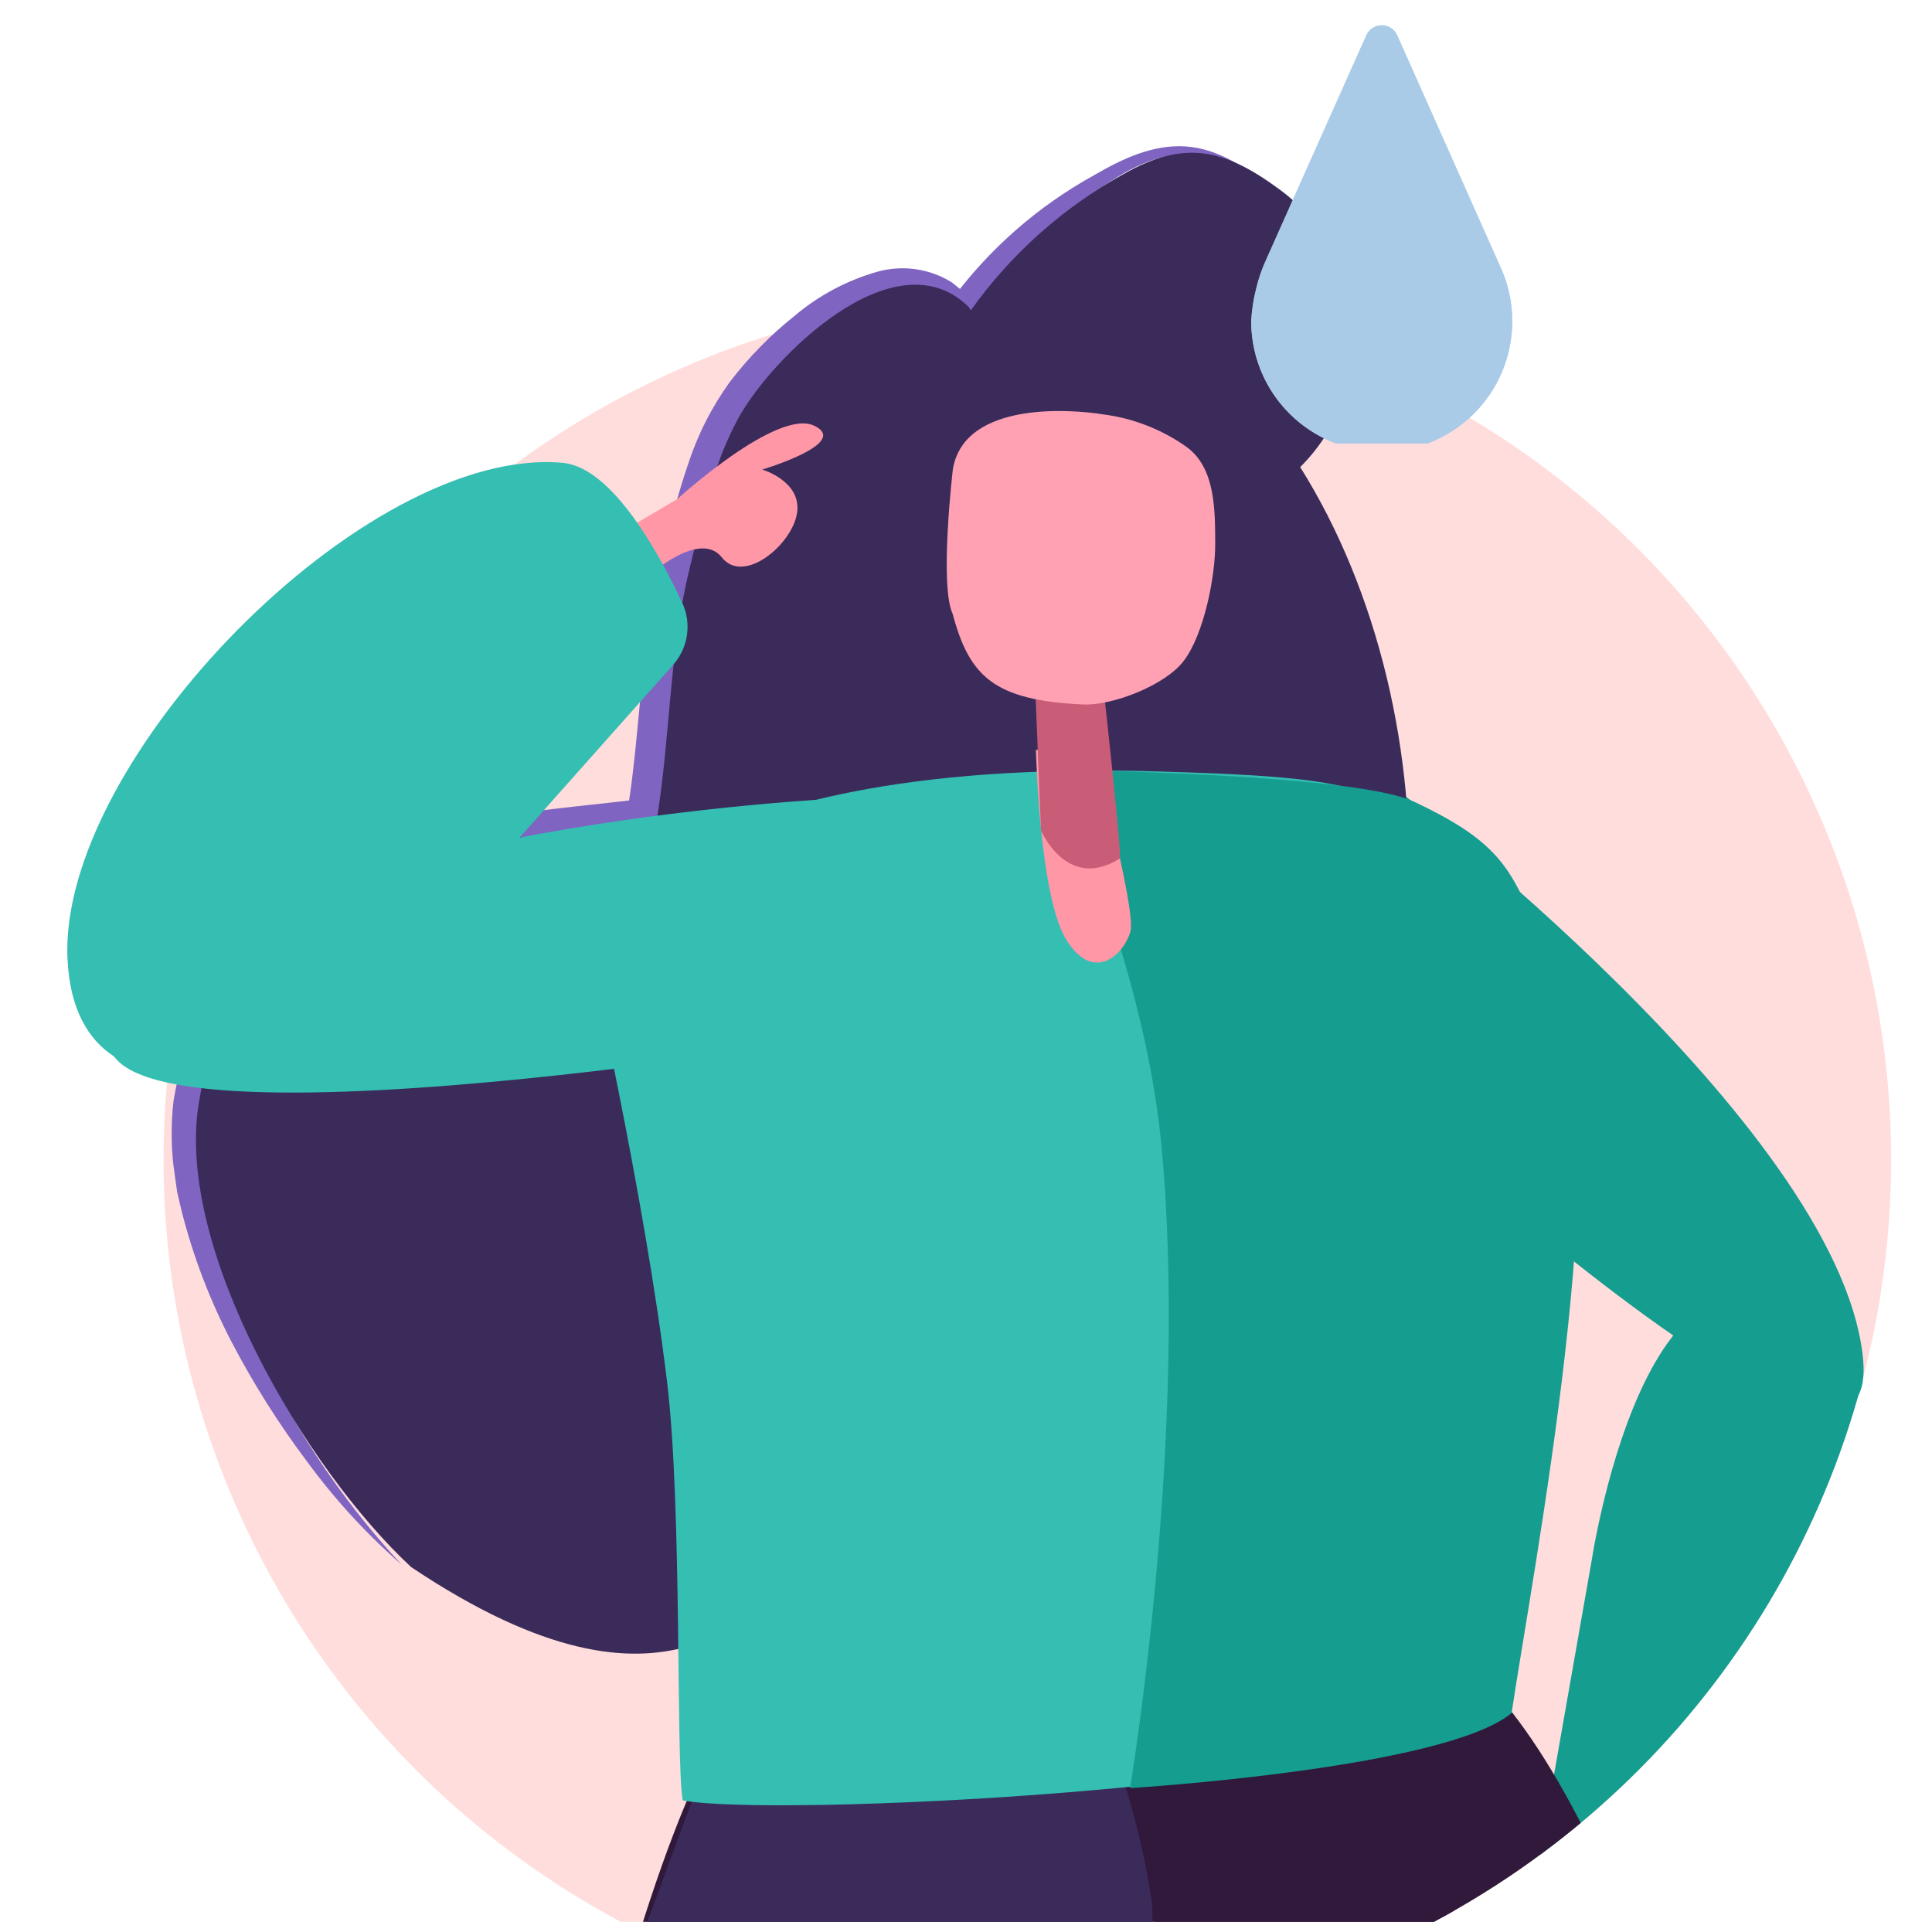
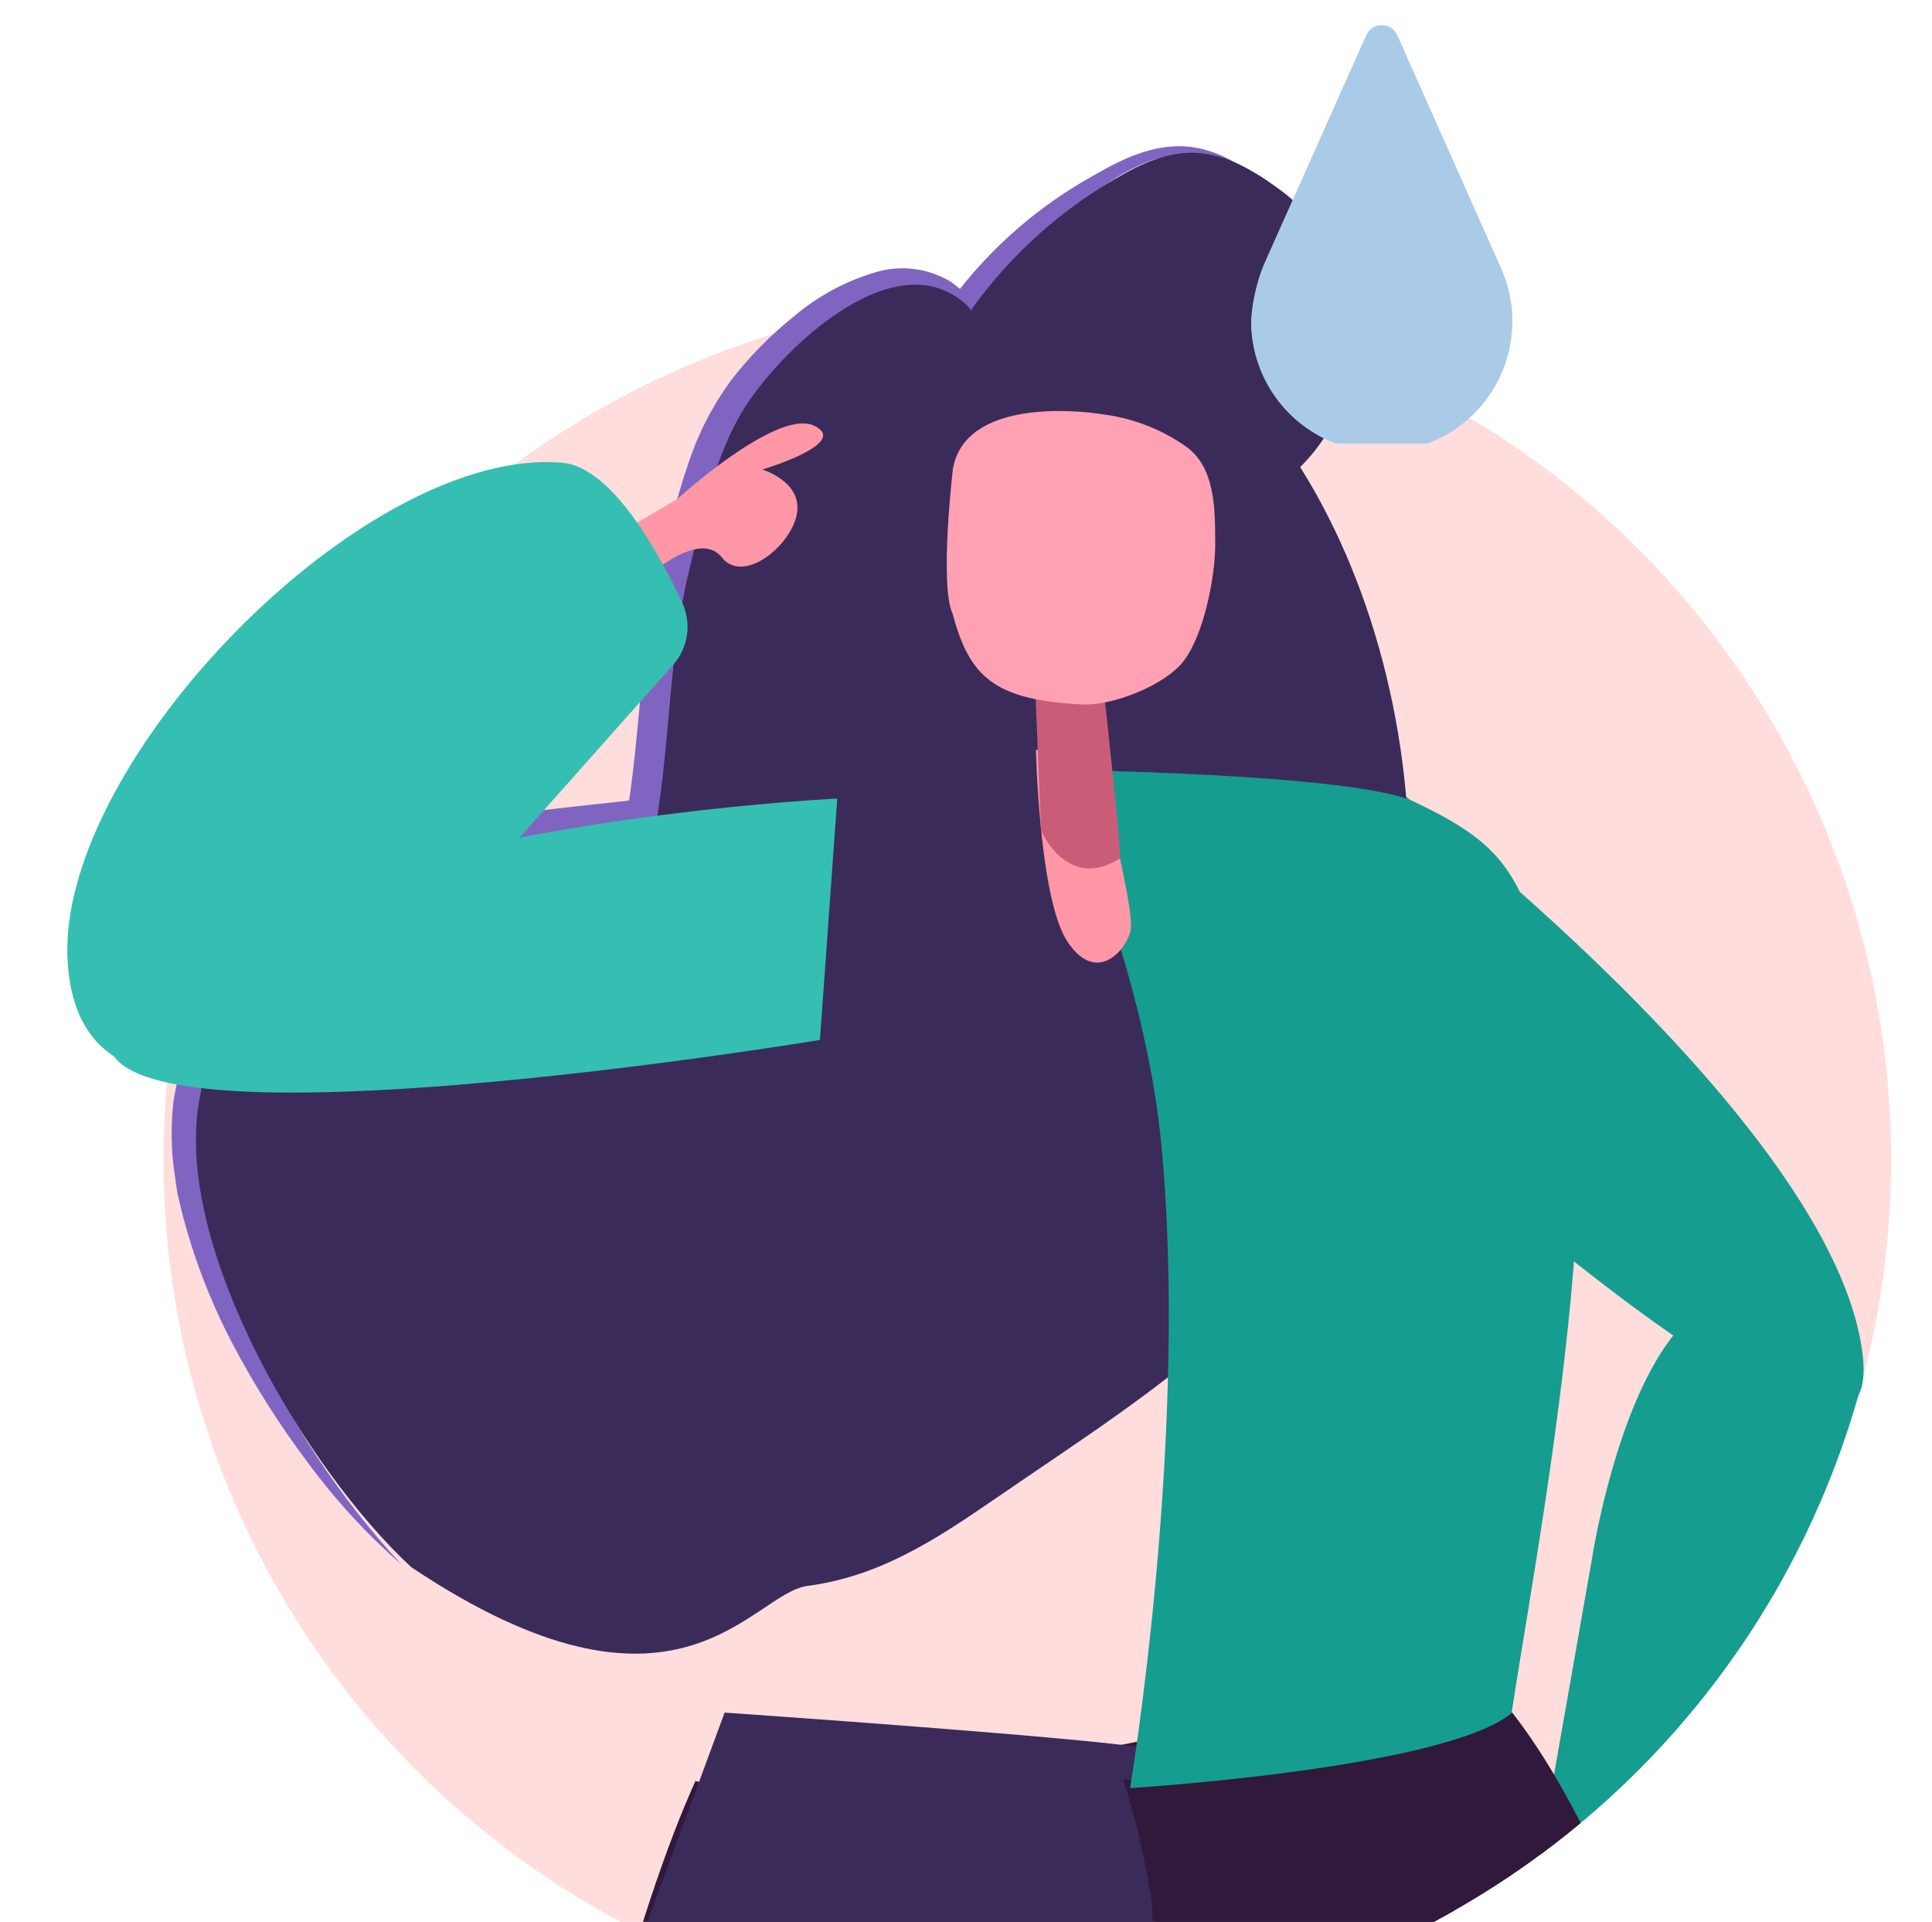
<svg xmlns="http://www.w3.org/2000/svg" id="e3a7XBU61vY1" viewBox="0 0 189 188" shape-rendering="geometricPrecision" text-rendering="geometricPrecision" width="189" height="188">
  <style>#e3a7XBU61vY48 {animation: e3a7XBU61vY48_s_do 3333.333ms linear infinite alternate forwards}@keyframes e3a7XBU61vY48_s_do { 0% {stroke-dashoffset: 439.573} 100% {stroke-dashoffset: 0}} #e3a7XBU61vY54 {animation: e3a7XBU61vY54_f_p 3333.333ms linear infinite alternate forwards}@keyframes e3a7XBU61vY54_f_p { 0% {fill: #aacbe8} 33.333% {fill: #cbdae8} 66.667% {fill: #aacbe8} 100% {fill: #cbdae8}} #e3a7XBU61vY57_tr {animation: e3a7XBU61vY57_tr__tr 3333.333ms linear infinite alternate forwards}@keyframes e3a7XBU61vY57_tr__tr { 0% {transform: translate(11.005px,101.761px) rotate(0deg)} 33.333% {transform: translate(11.005px,101.761px) rotate(5deg)} 66.667% {transform: translate(11.005px,101.761px) rotate(0deg)} 100% {transform: translate(11.005px,101.761px) rotate(5deg)}} #e3a7XBU61vY58_tr {animation: e3a7XBU61vY58_tr__tr 3333.333ms linear infinite alternate forwards}@keyframes e3a7XBU61vY58_tr__tr { 0% {transform: translate(63.096px,53.38px) rotate(0deg)} 33.333% {transform: translate(63.096px,53.38px) rotate(8deg)} 66.667% {transform: translate(63.096px,53.38px) rotate(0deg)} 100% {transform: translate(63.096px,53.38px) rotate(5deg)}}</style>
  <g transform="translate(-884-187)">
    <g transform="translate(18 6.472)">
      <g transform="translate(866 179.472)">
        <g clip-path="url(#e3a7XBU61vY43)">
          <g style="isolation:isolate" transform="translate(-11-11)">
            <g transform="translate(-855-168.999)">
              <g transform="translate(-39.813 89.084)">
                <circle r="84.5" transform="translate(1006.313 205.415)" opacity="0.3" fill="#fd8e8b" />
                <g clip-path="url(#e3a7XBU61vY40)">
                  <g transform="translate(895 80)">
                    <g transform="translate(-9.443 13.416)">
                      <g transform="matrix(.515 0.857-.857 0.515 195.011 120.561)">
                        <path d="M16.457,32.115l29.194,25.357C47.426,58.825,48.978,58.479,50.924,57.386c4.676-2.647,12.694-7.886,12.75-12.75.212-19.41-32.122-46.43-51.376-43.967-27.978,4.91,4.159,31.446,4.159,31.446Z" fill="#159d90" />
                      </g>
                      <g transform="translate(69.935 158.226)">
                        <path d="M351.348,302.972c-5.277,1.427,12.394-6.456,31.2,70.849c5.188,21.332,19.683,27.306-18.122,8.626-16.713-8.259-42.509-16.64-42.509-16.64s-64.421,41.533-62.286,26.6c5.573-38.864,12.706-63.487,18.3-75.887c8.723,2.758,58.343-4.12,73.417-13.548Z" transform="translate(-259.575-301.972)" fill="#30193b" />
                      </g>
                      <g transform="translate(1.048 165.087)">
                        <path d="M323.748,389.993c-19.008,8.855-100.4-11.926-69.681-40.38c9.635-8.928,42.542-16.239,56.2-20.446c4.246-1.3,19.41-4.288,19.41-4.288l7.629-20.675c0,0,37.8,2.6,42,3.617-.479,3.957.161,35.791-.005,48.374-.149,10.849-41.042,27.043-55.553,33.798Z" transform="translate(-247.213-303.203)" fill="#3b2b5b" />
                      </g>
                      <g transform="translate(129.353 171.629)">
                        <path d="M317.734,369.979c20.246,5.467,27.485,11.2,47.463,4.826c11.379-3.622,58.029-24.715,23.673-37.443-40.937-15.169-56.864-8.543-70.278-13.464-56.223-20.608-35.576-17.836-47.58-18.521c8.794,27.312-.775,51.9-.775,51.9s32.043,8.528,47.497,12.702Z" transform="translate(-270.237-304.377)" fill="#30193b" />
                      </g>
                      <g transform="translate(47.615 264.589)">
                        <path d="M256.447,348.358c3.4.568,10.4-4.269,15.693-8.3-2.084.842-4.57,1.371-3.517-1.555c1.538-4.274,8.259-11.263,12.478-11.725-1.482-2.239-3.396-4.16-5.629-5.651-2.372-1.658-24.536,26.322-19.025,27.231Z" transform="translate(-255.57-321.058)" fill="#7f65c1" />
                        <g transform="translate(12.804 5.722)">
                          <path d="M258.117,333.81c-1.053,2.926,1.432,2.4,3.516,1.555c3.277-2.5,5.9-4.7,6.6-5.1c1.811-1.059,6.882-4.33,6.882-4.33l.418-3.511c0,0-4.564.317-4.937-.335-4.22.459-10.941,7.447-12.479,11.721Z" transform="translate(-257.867-322.085)" fill="#ff97a6" />
                        </g>
                      </g>
                      <g transform="translate(76.255 198.94)">
                        <path d="M410.549,309.279c-42.1.6-149.4,69.737-149.4,69.737s-2.474,18.513,4.3,16.451c26.537-8.074,106.723-12.622,164.468-43.762c47.734-25.747-7.709-42.588-19.368-42.426Z" transform="translate(-260.709-309.278)" fill="#30193b" />
                      </g>
                      <g transform="translate(184.267 271.495)">
                        <g transform="translate(4.943 0)">
                          <path d="M305.036,350.1c-3.416.474-10.282-4.547-15.459-8.727c2.057.9,4.531,1.5,3.561-1.454-1.427-4.319-7.952-11.48-12.16-12.06c1.544-2.198,3.51-4.066,5.784-5.495c2.419-1.596,23.807,26.97,18.274,27.736Z" transform="translate(-280.978-322.298)" fill="#7f65c1" />
                        </g>
                        <g transform="translate(0 5.559)">
                          <path d="M297.194,335.354c.97,2.954-1.5,2.357-3.561,1.454-3.21-2.586-5.773-4.854-6.459-5.277-1.783-1.109-6.76-4.52-6.76-4.52l-.323-3.516c0,0,4.553.44,4.943-.2c4.207.579,10.733,7.74,12.16,12.059Z" transform="translate(-280.091-323.295)" fill="#ff97a6" />
                        </g>
                      </g>
                      <g transform="translate(0 201.644)">
                        <path d="M286.067,309.774c42.068,1.739,147.449,73.777,147.449,73.777s1.973,18.568-4.737,16.322c-26.315-8.794-106.344-15.514-163.22-48.215-47.017-27.038,8.861-42.363,20.508-41.884Z" transform="translate(-247.025-309.763)" fill="#3b2b5b" />
                      </g>
                      <g transform="translate(35.859 204.003)">
                        <path d="M253.46,310.218c7.271-.106,14.532.564,21.661,2c7.147,1.375,14.178,3.296,21.032,5.746c6.842,2.481,13.49,5.467,19.889,8.933c3.238,1.661,6.28,3.65,9.384,5.539c3.048,1.962,5.957,4.146,8.894,6.264-6.084-3.91-12.364-7.507-18.814-10.778-6.423-3.284-13.056-6.14-19.856-8.548-6.776-2.479-13.714-4.494-20.764-6.03-7.046-1.619-14.211-2.665-21.426-3.126Z" transform="translate(-253.46-310.186)" fill="#30193b" />
                      </g>
                      <g transform="translate(143.664 199.621)">
                        <path d="M272.8,339.515q8.869-4.923,18-9.368c6.074-2.987,12.243-5.773,18.446-8.482c6.23-2.642,12.522-5.155,18.942-7.328c6.374-2.306,12.965-3.96,19.672-4.938l-4.954,1.059-4.871,1.376c-3.221,1.014-6.437,2.034-9.6,3.227-6.336,2.319-12.611,4.809-18.8,7.523-6.225,2.625-12.377,5.417-18.513,8.254-6.113,2.854-12.237,5.718-18.322,8.677Z" transform="translate(-272.805-309.4)" fill="#3b2b5b" />
                      </g>
                    </g>
                  </g>
                  <clipPath id="e3a7XBU61vY40">
                    <path d="M28.672,142.105C10.9,127.013,0,106.681,0,84.318C0,37.751,47.234,0,105.5,0s105.5,37.751,105.5,84.318c0,15.942-5.537,30.853-15.157,43.568-1.174,42.95-34.421,78.166-77.232,81.807s-81.528-25.454-89.939-67.588Z" transform="translate(-.188-.085)" fill="#fff" stroke="#707070" />
                    <circle r="84.5" transform="translate(1006.313 205.415)" opacity="0.3" fill="#fd8e8b" />
                  </clipPath>
                </g>
              </g>
            </g>
          </g>
          <clipPath id="e3a7XBU61vY43">
            <rect width="189" height="188" rx="0" ry="0" transform="translate(11 11)" fill="none" />
          </clipPath>
        </g>
        <g transform="matrix(.995-.098 0.098 0.995 124.915 82.032)">
          <path d="M287.866,288.63c0,0,39.739,37.276,39.839,60.247s-53.883-41.2-53.883-41.2Z" transform="matrix(1-.007 0.007 1-278.164-289.492)" fill="#159d90" />
        </g>
        <g transform="translate(16.77 14.354)">
          <path id="e3a7XBU61vY48" d="M361.068,280.587c-2.524-1.711-5.35-3.216-8.326-3.243-2.987.017-5.679,1.527-8.175,3.21-5.052,3.272-9.392,7.529-12.762,12.516l-2.134-.2c-.061.006.072.061-.039-.033l-.374-.267-.719-.541c-.521-.272-1.073-.482-1.644-.624l-.864-.145c-.3-.033-.6.022-.9.017-.616.029-1.227.127-1.822.29-2.538.844-4.87,2.213-6.843,4.018-2.082,1.791-3.945,3.823-5.55,6.052-1.531,2.233-2.7,4.692-3.466,7.289-.847,2.641-1.46,5.4-2.1,8.214-.66,2.735-1.157,5.506-1.488,8.3-.68,5.612-.892,11.407-1.844,17.264-.141.873-.844,1.546-1.722,1.649-9.1,1.053-18.15,1.527-26.3,4.687-8.275,2.802-14.516,9.681-16.5,18.189-.245,1.059-.524,2.118-.747,3.176-.158,1.05-.245,2.109-.262,3.171-.028,1.082.022,2.164.15,3.238l.173,1.627.3,1.616c.886,4.371,2.277,8.623,4.146,12.672c3.633,8.301,8.636,15.933,14.8,22.575-3.444-3.009-6.544-6.39-9.245-10.081-2.758-3.672-5.214-7.562-7.345-11.63-2.152-4.12-3.813-8.477-4.949-12.984l-.4-1.711-.251-1.761c-.181-1.179-.278-2.369-.29-3.561-.021-1.212.039-2.424.178-3.628.195-1.176.457-2.324.691-3.489c1.012-4.732,3.184-9.138,6.32-12.823c3.252-3.603,7.304-6.392,11.831-8.142c8.905-3.516,18.318-4.034,27.217-5.1l-1.728,1.65c.942-5.517,1.2-11.263,1.939-17.086.355-2.93.91-5.833,1.661-8.688.7-2.792,1.393-5.645,2.363-8.476.936-2.92,2.326-5.676,4.118-8.164c1.834-2.401,3.954-4.568,6.314-6.453c2.369-2.011,5.142-3.491,8.131-4.341c2.462-.686,5.099-.31,7.272,1.037l.981.791.479.4c.235.249.427.535.568.847l-2.134-.2c3.736-5.082,8.534-9.29,14.06-12.332c2.641-1.538,5.684-3.015,8.933-2.8c3.26.23,5.935,2.121,8.298,4.008Z" transform="translate(-253.548-275.554)" fill="#7f65c1" stroke="#9e8ccc" stroke-width="0.5" stroke-dashoffset="439.573" stroke-dasharray="439.573" />
        </g>
        <path d="M359.876,280.259c-5.422-4.007-9.323-4.954-15.308-1.555-5.927,3.275-11.042,7.841-14.968,13.358-.048-.146-.128-.279-.234-.39-7.256-7.061-19.382,5.138-22.536,11-2.469,4.514-3.589,9.936-4.787,14.885-1.939,7.958-1.828,16.4-3.182,24.492-16.05,1.94-40.692,2-44.788,27.658-2.257,14.116,10.426,35.66,20.792,45.273c26.131,17.5,33.213,2.58,38.77,1.844c7.105-.942,12.527-4.525,18.334-8.509c7.8-5.367,16.016-10.594,23-16.969c22.168-20.285,22.012-59.84,6.866-83.97c3.704-3.683,5.617-8.798,5.241-14.008s-3.005-9.997-7.2-13.109Z" transform="translate(-234.643-260.627)" fill="#3b2b5b" />
        <g transform="translate(122.221 3.346)">
          <g clip-path="url(#e3a7XBU61vY55)">
            <g>
              <path d="M25.065,24.574l-10.3-23.12c-.271-.581-.854-.952-1.495-.952s-1.224.371-1.495.952L2,23.351c-.43.918-.765,1.878-1,2.865-.276,1.06-.444,2.145-.5,3.239.001,5.163,3.111,9.817,7.88,11.793s10.26.885,13.911-2.764s4.746-9.139,2.773-13.91" transform="translate(-.319-.32)" fill="#aacbe8" />
              <path id="e3a7XBU61vY54" d="M25.065,24.574l-10.3-23.12c-.271-.581-.854-.952-1.495-.952s-1.224.371-1.495.952L2,23.351c-.43.918-.765,1.878-1,2.865-.276,1.06-.444,2.145-.5,3.239.001,5.163,3.111,9.817,7.88,11.793s10.26.885,13.911-2.764s4.746-9.139,2.773-13.91Z" transform="translate(-.319-.32)" fill="#aacbe8" />
            </g>
            <clipPath id="e3a7XBU61vY55">
              <rect width="25.895" height="41.083" rx="0" ry="0" fill="#aacbe8" />
            </clipPath>
          </g>
        </g>
        <g id="e3a7XBU61vY57_tr" transform="translate(11.005,101.761) rotate(0)">
          <g transform="translate(-11.005,-101.761)">
            <g id="e3a7XBU61vY58_tr" transform="translate(63.096,53.38) rotate(0)">
              <path d="M89.342,20.558c0,0,9.762-8.912,13.4-7.2s-5.073,4.293-5.073,4.293s3.877,1.134,3.41,4.242-5.223,7.065-7.36,4.351-7.083,1.733-7.083,1.733L83.65,23.891Z" transform="translate(-86.202,-24.042)" fill="#ff97a6" />
            </g>
            <g transform="matrix(-.087 0.996-.996-.087 68.582 46.514)">
              <path d="M59.03,30.24l-39.265-29.206c-1.786-1.341-4.199-1.491-6.136-.38-4.647,2.686-12.622,7.997-12.633,12.859-.05,19.41,33.375,46.66,52.607,44.03c19.549-2.672,5.427-27.303,5.427-27.303Z" fill="#34bfb2" />
            </g>
          </g>
        </g>
        <g transform="matrix(.755 0.656-.656 0.755 52.218 52.38)">
          <path d="M39.977,0.755c0,0-39.416,37.616-39.321,60.586s53.526-41.656,53.526-41.656Z" fill="#34bfb2" />
        </g>
        <g transform="translate(57.389 75.439)">
-           <path d="M268.952,347.324c1.5,12.45.836,36.8,1.527,40.932c8.432,1.622,64.861-.83,79.718-8.543c2.1-14.066,4.408-55.387-1.22-69.927-4.263-11.028-1.594-14.21-6.526-17.543-5.383-3.639-10.471-4.2-25.428-4.642-49.943-1.466-55.939,16.529-55.939,16.529s5.622,24.558,7.868,43.194Z" transform="translate(-261.083-286.516)" fill="#34bfb2" />
-         </g>
+           </g>
        <g transform="translate(103.097 75.357)">
          <path d="M276.49,387.119c0,0,30.739-1.895,37.326-7.339c2.1-14.066,10.287-56.134,4.659-70.679-4.263-11.023-4.28-13.782-14.183-18.468-5.879-2.781-35.253-3.132-35.253-3.132s8.738,18.641,10.482,36.362c2.798,28.494-3.031,63.256-3.031,63.256Z" transform="translate(-269.039-286.501)" fill="#159d90" />
        </g>
        <g transform="translate(-19.123 18.783)">
          <path d="M273.735,285.325c0,0,4.475,16.412,3.845,18.58s-3.522,5.071-6.219.864-3.02-18.652-3.02-18.652Z" transform="translate(-147.877-230.48)" fill="#ff97a6" />
        </g>
        <path d="M274.2,282.555c0,0,3.026,26.66,2.725,26.849-5.177,3.26-7.713-2.747-7.713-2.747l-.953-23.6Z" transform="translate(-167.375-224.365)" fill="#c95d77" />
        <g transform="translate(92.614 40.345)">
          <path d="M267.733,301.045c-1.309-2.82.028-14.149.028-14.149c1.181-6.821,12.026-5.784,14.645-5.355c2.944.368,5.751,1.455,8.175,3.165c2.9,2.051,2.825,6.325,2.842,9.5s-1.092,8.861-3.087,11.468c-1.817,2.38-6.982,4.391-9.869,4.252-8.683-.411-11.09-2.726-12.734-8.881Z" transform="translate(-267.158-280.301)" fill="#ffa1b3" />
        </g>
      </g>
    </g>
  </g>
</svg>